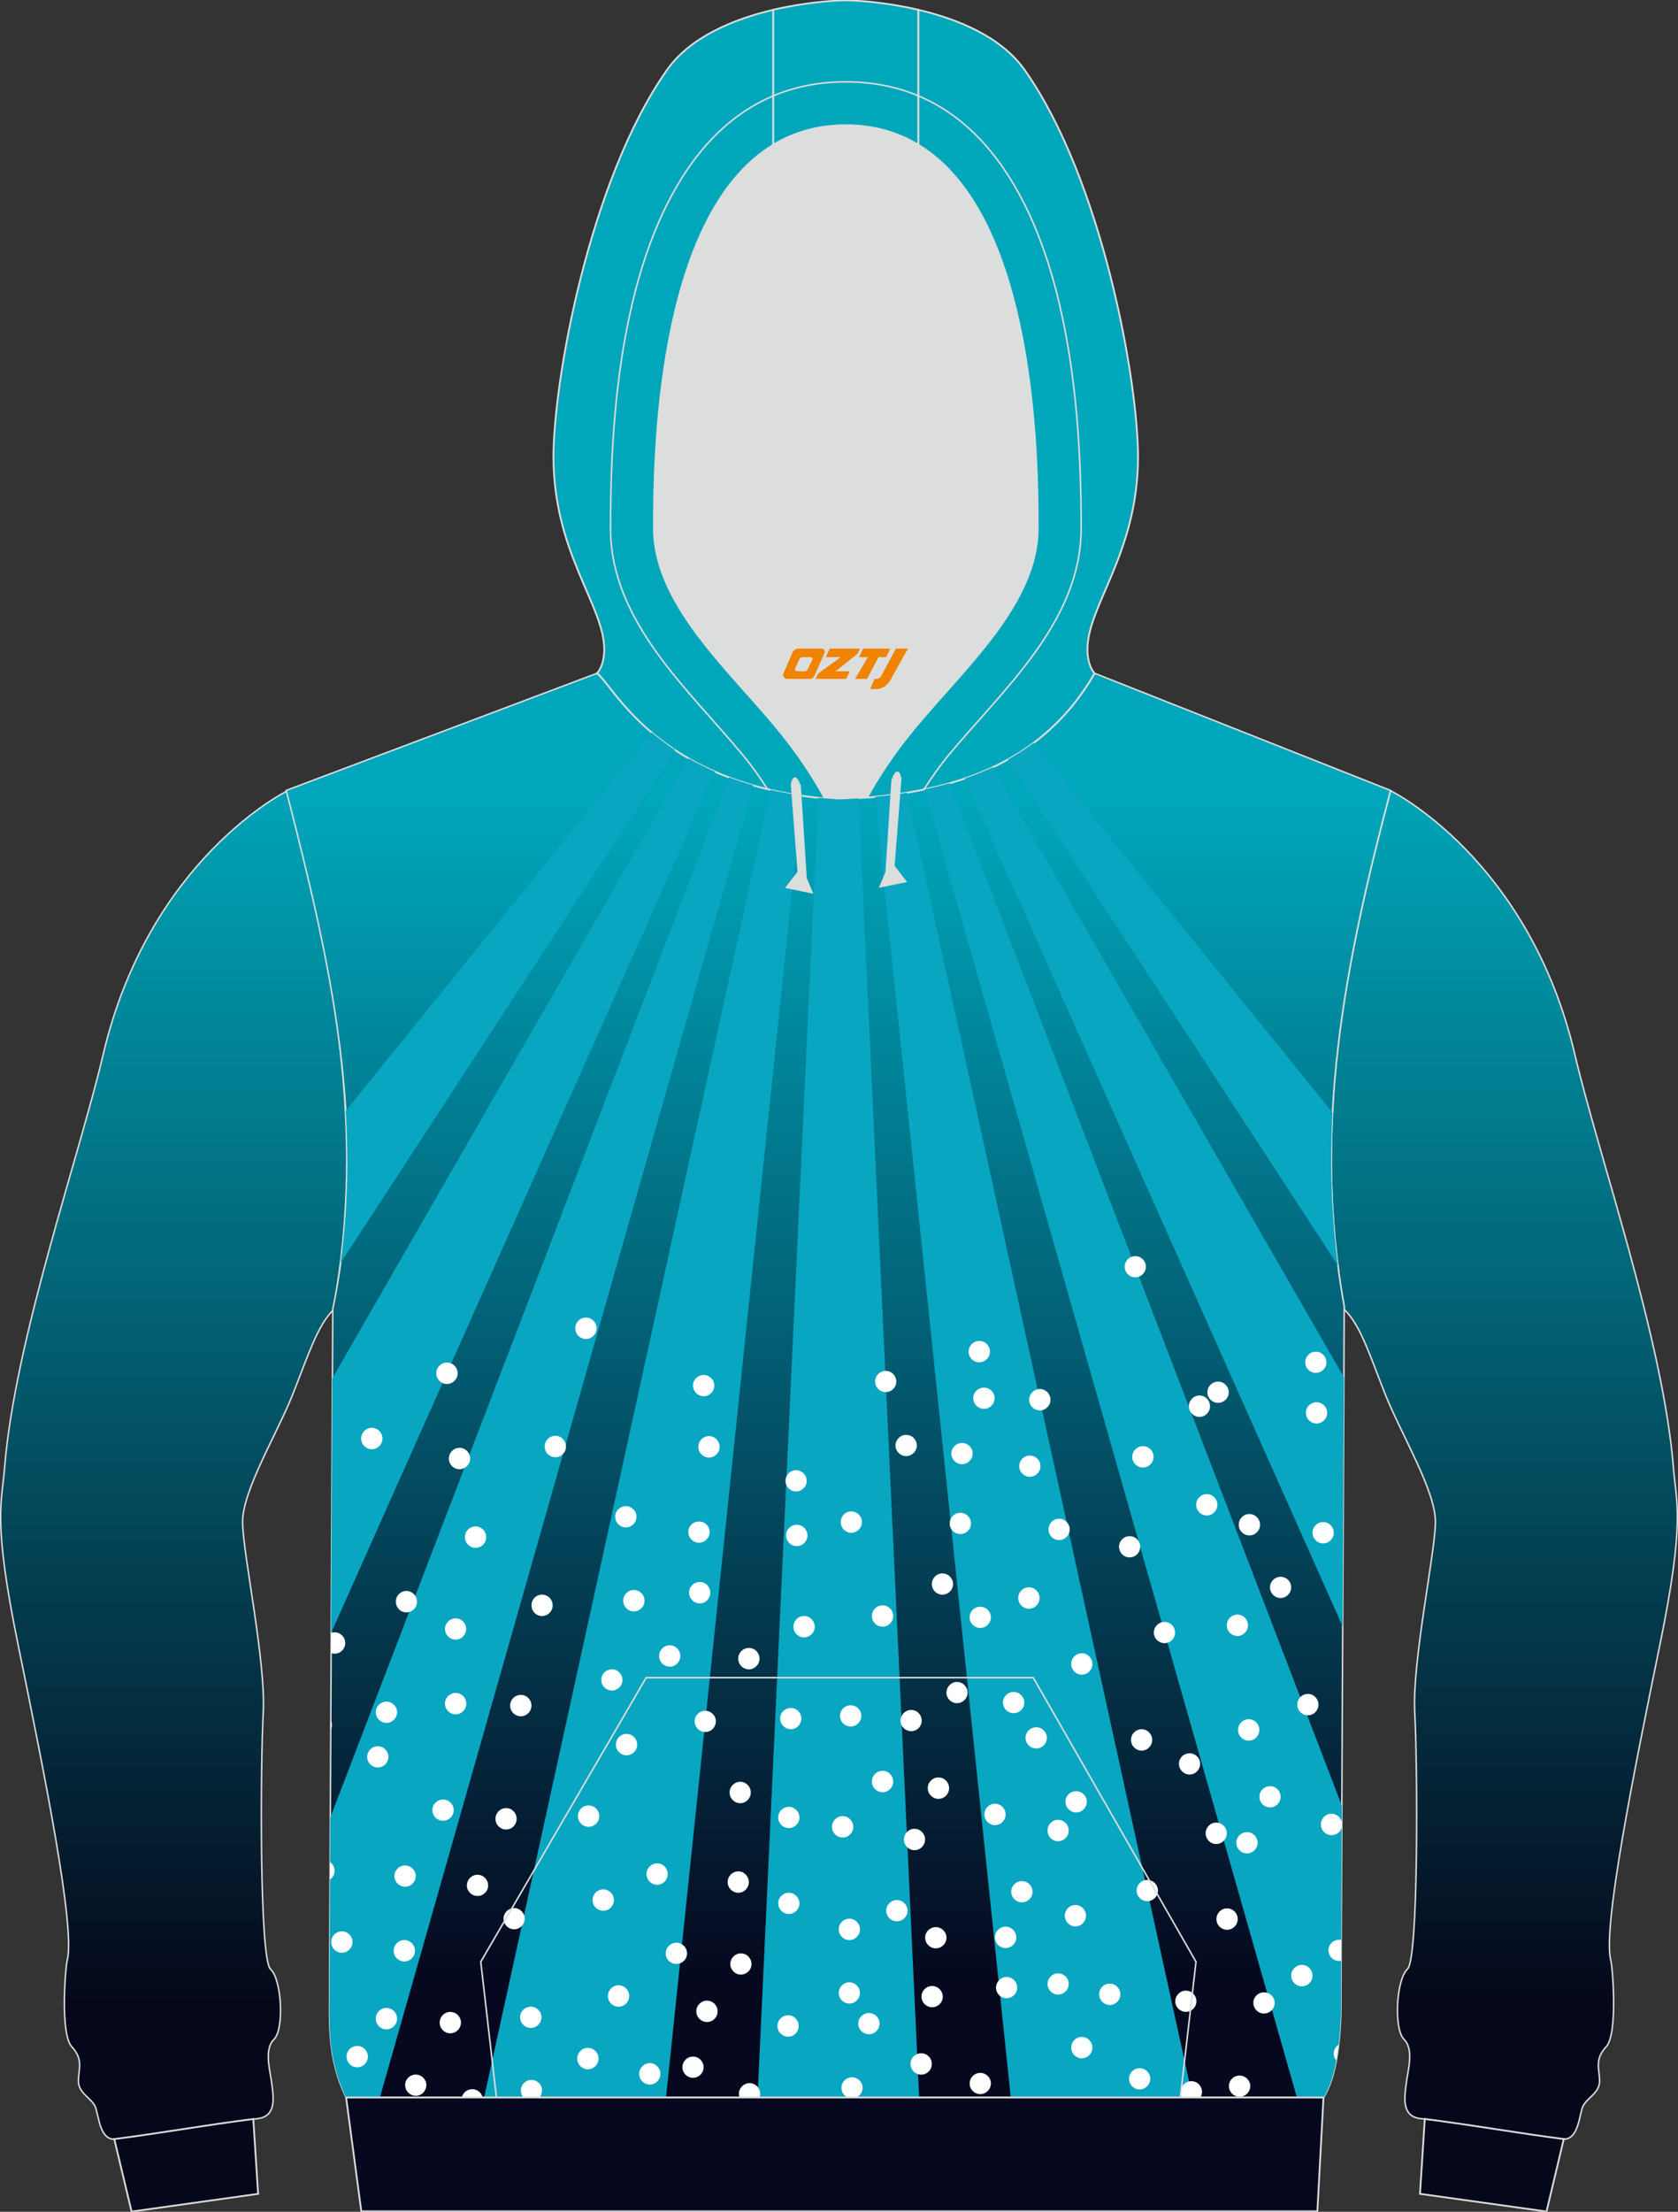
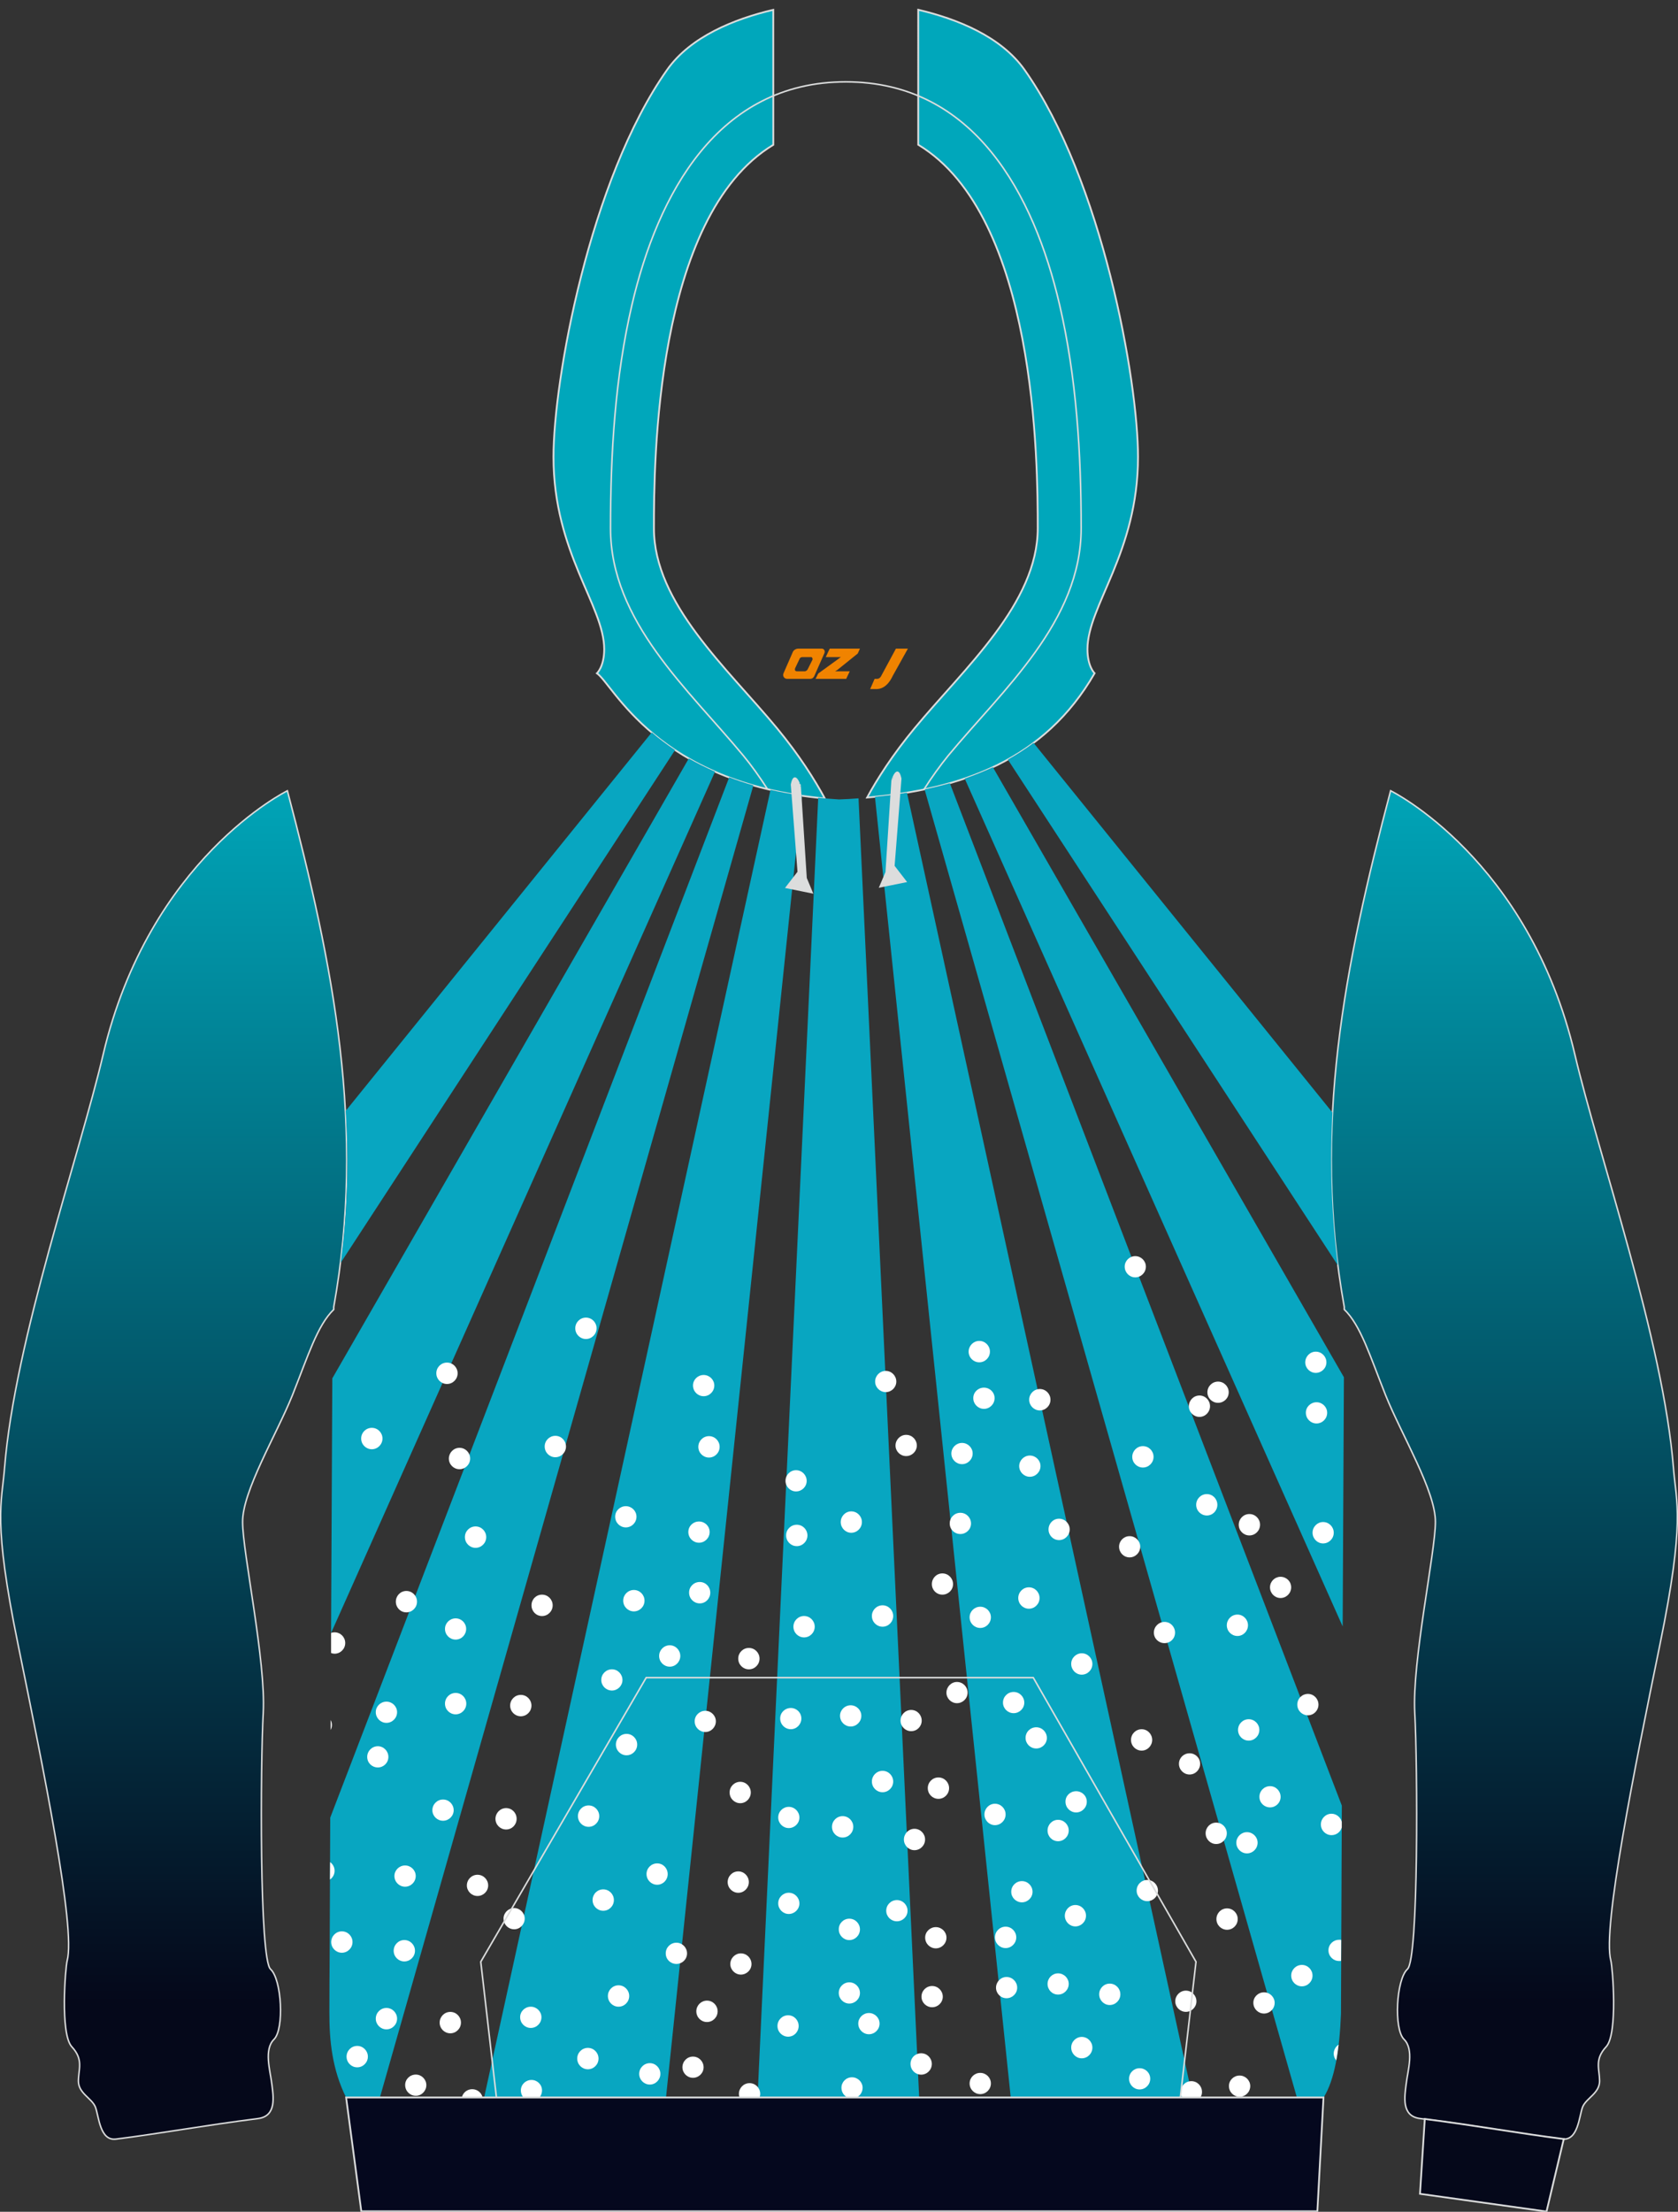
<svg xmlns="http://www.w3.org/2000/svg" version="1.1" id="图层_1" x="0px" y="0px" width="378px" height="498px" viewBox="0 0 378 498" enable-background="new 0 0 378 498" xml:space="preserve">
  <rect x="0" y="0" width="378" height="498" fill="#333333" stroke="none" />
  <g>
    <g>
      <linearGradient id="SVGID_1_" gradientUnits="userSpaceOnUse" x1="-1761.084" y1="-642.287" x2="-1761.084" y2="-364.386" gradientTransform="matrix(1 0 0 -1 2099.962 -191.517)">
        <stop offset="0" style="stop-color:#05081A" />
        <stop offset="1" style="stop-color:#00A7BA" />
      </linearGradient>
      <path fill="url(#SVGID_1_)" stroke="#DCDDDD" stroke-width="0.335" stroke-miterlimit="22.926" d="M373.92,370.33    c5.76-28.02,3.67-32.01,3.06-39.74c-2.28-28.78-16.83-70.23-22.21-93.14c-10.37-44.14-41.51-59.41-41.51-59.41    c-10.44,39.55-17.69,76.1-10.44,116.23v0.57c3.7,3.58,5.76,10.38,9.33,19.35c3.6,8.93,11.26,21.57,11.2,28.53    c-0.03,6.94-5.28,31.35-4.65,42.91c0.64,11.6,0.89,55.42-1.64,57.73c-2.53,2.28-3.13,13.46-0.79,15.8    c2.34,2.31,0.86,7.03,0.51,9.97c-0.38,2.97-1.14,7.34,3.13,7.88c11.77,1.49,22.4,3.42,31.98,4.62c3.64,0.44,3.83-5.16,4.62-7.22    c0.83-2.03,3.83-3.07,3.83-5.86c-0.03-2.78-1.2-4.81,1.49-7.72c2.65-2.88,1.45-17.8,1.04-19.38    C360.92,434.17,368.2,398.32,373.92,370.33L373.92,370.33z" />
      <path fill="#05081A" stroke="#DCDDDD" stroke-width="0.4" stroke-miterlimit="22.926" d="M352.27,481.6L352.27,481.6    L352.27,481.6L352.27,481.6h-0.03l0,0h-0.03l0,0l0,0l0,0l0,0l0,0l0,0l0,0h-0.03l0,0l0,0h-0.09l0,0l0,0l0,0l0,0l0,0l0,0l0,0l0,0    c-9.33-1.17-19.68-3.03-31.13-4.49l-1.08,16.85l28.5,3.99L352.27,481.6z" />
    </g>
    <g>
      <linearGradient id="SVGID_2_" gradientUnits="userSpaceOnUse" x1="-2357.472" y1="-642.297" x2="-2357.472" y2="-364.397" gradientTransform="matrix(-1 0 0 -1 -2318.352 -191.517)">
        <stop offset="0" style="stop-color:#05081A" />
        <stop offset="1" style="stop-color:#00A7BA" />
      </linearGradient>
      <path fill="url(#SVGID_2_)" stroke="#DCDDDD" stroke-width="0.335" stroke-miterlimit="22.926" d="M4.08,370.34    c5.72,27.99,13.01,63.84,11.05,71.12c-0.41,1.58-1.61,16.5,1.04,19.38c2.69,2.91,1.52,4.94,1.49,7.72c0,2.79,3,3.83,3.83,5.86    c0.79,2.06,0.98,7.66,4.62,7.22c9.58-1.2,20.22-3.13,31.98-4.62c4.27-0.54,3.51-4.91,3.13-7.88c-0.35-2.94-1.83-7.66,0.51-9.97    c2.34-2.34,1.74-13.52-0.79-15.8c-2.53-2.31-2.28-46.13-1.64-57.73c0.63-11.56-4.62-35.97-4.65-42.91    c-0.06-6.96,7.59-19.6,11.2-28.53c3.57-8.96,5.63-15.77,9.33-19.35v-0.57c7.24-40.15,0-76.7-10.44-116.23    c0,0-31.13,15.27-41.51,59.41C17.85,260.38,3.3,301.83,1.02,330.6C0.41,338.33-1.68,342.31,4.08,370.34L4.08,370.34z" />
-       <path fill="#05081A" stroke="#DCDDDD" stroke-width="0.4" stroke-miterlimit="22.926" d="M29.64,497.96l28.5-3.99l-1.08-16.85    c-11.46,1.46-21.8,3.32-31.13,4.49l0,0l0,0l0,0l0,0l0,0l0,0l0,0l0,0h-0.09l0,0l0,0h-0.03l0,0l0,0l0,0l0,0l0,0l0,0l0,0h-0.04l0,0    h-0.03l0,0l0,0l0,0L29.64,497.96z" />
    </g>
    <linearGradient id="SVGID_3_" gradientUnits="userSpaceOnUse" x1="188.855" y1="-637.562" x2="188.855" y2="-371.012" gradientTransform="matrix(1 0 0 -1 0 -191.517)">
      <stop offset="0" style="stop-color:#05081E" />
      <stop offset="1" style="stop-color:#00A7BC" />
    </linearGradient>
-     <path fill="url(#SVGID_3_)" stroke="#DCDDDD" stroke-width="0.335" stroke-miterlimit="22.926" d="M64.47,177.97l70.01-26.37   c3.79,2.63,13.92,25.96,54.55,28.4c23.98-1.08,45.21-6.96,57.58-28.4l66.64,26.37c-10.44,39.55-17.69,76.09-10.44,116.23   l-0.76,159.2c-0.28,8.2-1.39,14.89-3.89,18.87H77.99c-3.13-6.33-3.79-12.83-3.76-19.25c0-4.08,0.03-8.2,0.03-12.32l0.7-145.93   C83.33,254.4,74.26,216.02,64.47,177.97L64.47,177.97z" />
-     <path fill="#DCDDDD" d="M201.26,178.95L201.26,178.95l-0.44,0.06L201.26,178.95z M195.32,179.58c2.28-4.18,5.72-9.62,10.73-15.65   c11.14-13.46,27.71-28.05,27.71-44.99c0-14.44-0.19-70.23-26.92-86.35c-4.59-2.79-9.99-4.4-16.33-4.4c-6.32,0-11.71,1.61-16.33,4.4   c-26.7,16.12-26.89,71.91-26.89,86.35c0,16.94,16.58,31.53,27.71,44.99c5.06,6.11,8.51,11.63,10.79,15.83   c1.04,0.09,2.12,0.16,3.19,0.22C191.15,179.9,193.24,179.77,195.32,179.58L195.32,179.58z M185.78,179.77   c-0.35-0.03-0.66-0.06-1.01-0.13C185.12,179.71,185.43,179.74,185.78,179.77L185.78,179.77z M184.2,179.62   c-1.49-0.16-2.91-0.35-4.3-0.57l0,0C181.29,179.27,182.71,179.46,184.2,179.62L184.2,179.62z" />
    <path fill="#00A7BB" stroke="#DCDDDD" stroke-width="0.4" stroke-miterlimit="22.926" d="M206.85,2.2   c8.76,2.06,18.64,6.01,23.95,13.52c17.47,24.73,25.56,69.94,25.56,87.14c0,21.6-11.39,33.51-11.39,43.32   c0,3.86,1.55,5.35,1.61,5.41c-11.27,19.54-29.89,26.15-51.25,27.99c2.28-4.18,5.72-9.62,10.73-15.65   c11.14-13.46,27.71-28.05,27.71-44.99c0-14.44-0.19-70.23-26.92-86.35L206.85,2.2L206.85,2.2z M174.2,32.61   c-26.7,16.12-26.89,71.91-26.89,86.35c0,16.94,16.58,31.53,27.71,44.99c5.06,6.11,8.51,11.63,10.79,15.83   c-37.94-3.45-47.61-25.61-51.34-28.18c0,0,1.64-1.49,1.64-5.41c0-9.81-11.43-21.72-11.43-43.32c0-17.2,8.13-62.41,25.59-87.14   c5.28-7.5,15.19-11.47,23.92-13.52L174.2,32.61L174.2,32.61z" />
-     <path fill="#00A7BB" stroke="#DCDDDD" stroke-width="0.4" stroke-miterlimit="22.926" d="M206.85,2.2v30.4   c-4.59-2.79-9.99-4.4-16.33-4.4c-6.32,0-11.71,1.61-16.33,4.4V2.2c7.46-1.74,14.08-2.12,16.33-2.12   C192.79,0.08,199.4,0.46,206.85,2.2L206.85,2.2z" />
    <path fill="#08A6C1" d="M161.07,173.75L74.58,367.7l0.28-57.35l80.3-139.57C156.95,171.82,158.96,172.8,161.07,173.75   L161.07,173.75z M169.71,176.83L85.58,472.27h-7.62c-3.13-6.33-3.79-12.83-3.76-19.25c0-4.08,0.03-8.2,0.06-12.32l0.13-31.44   l89.88-234.25C165.98,175.69,167.78,176.29,169.71,176.83L169.71,176.83z M173.57,177.84l-64.51,294.43h40.97l30.62-293.13   C178.15,178.79,175.78,178.35,173.57,177.84L173.57,177.84z" />
    <path fill="#08A6C1" d="M184.32,179.62l-13.67,292.66h36.41L193.4,179.75c-1.45,0.13-2.91,0.19-4.4,0.25   C187.39,179.9,185.85,179.77,184.32,179.62L184.32,179.62z M227.04,171.03l74.34,113.88c-1.49-11.69-1.8-23.11-1.23-34.42   l-67.32-83.22C230.99,168.66,229.06,169.89,227.04,171.03L227.04,171.03z M217.32,175.31l85.14,190.9l0.28-56.11l-79.07-137.35   C221.65,173.69,219.49,174.55,217.32,175.31L217.32,175.31z M208.28,177.75l83.87,294.53h6.01c2.5-3.99,3.6-10.68,3.92-18.87   l0.19-46.86l-88.3-230.2C212.1,176.89,210.21,177.34,208.28,177.75L208.28,177.75z M197.1,179.43l30.59,292.85h40.97l-64.35-293.8   C201.95,178.89,199.54,179.17,197.1,179.43L197.1,179.43z M152.07,168.88L76.74,284.35c1.58-11.56,1.83-22.96,1.14-34.23   l68.94-85.21C148.35,166.25,150.12,167.58,152.07,168.88L152.07,168.88z" />
    <path fill="#FFFFFF" d="M191.32,446.34c1.33,0,2.4,1.08,2.4,2.41c0,1.3-1.08,2.37-2.4,2.37c-1.3,0-2.37-1.08-2.37-2.37   C188.93,447.42,190.01,446.34,191.32,446.34L191.32,446.34z M302.26,410.19v1.27c-0.28,1.01-1.2,1.74-2.31,1.74   c-1.33,0-2.4-1.08-2.4-2.41s1.08-2.41,2.4-2.41C301.05,408.38,301.96,409.15,302.26,410.19L302.26,410.19z M302.13,436.79   l-0.03,4.72c-0.13,0.03-0.28,0.03-0.44,0.03c-1.33,0-2.4-1.08-2.4-2.41s1.08-2.37,2.4-2.37   C301.82,436.75,301.96,436.75,302.13,436.79L302.13,436.79z M301.55,460.38c-0.16,1.23-0.32,2.44-0.54,3.54   c-0.35-0.41-0.57-0.95-0.57-1.55C300.46,461.55,300.89,460.79,301.55,460.38L301.55,460.38z M270.4,472.27h-4.05   c-0.25-0.35-0.38-0.79-0.38-1.27c0-1.33,1.08-2.41,2.4-2.41c1.33,0,2.4,1.08,2.4,2.41C270.79,471.47,270.63,471.92,270.4,472.27   L270.4,472.27z M192.93,472.27h-1.99c-0.82-0.38-1.39-1.2-1.39-2.18c0-1.3,1.04-2.37,2.37-2.37s2.4,1.08,2.4,2.37   C194.32,471.06,193.74,471.89,192.93,472.27L192.93,472.27z M171.1,472.27h-4.49c-0.09-0.25-0.16-0.54-0.16-0.82   c0-1.33,1.08-2.41,2.4-2.41c1.33,0,2.4,1.08,2.4,2.41C171.26,471.73,171.18,472.01,171.1,472.27L171.1,472.27z M121.53,472.27h-3.6   c-0.38-0.41-0.6-0.98-0.6-1.58c0-1.33,1.08-2.37,2.4-2.37c1.3,0,2.37,1.04,2.37,2.37C122.1,471.28,121.87,471.85,121.53,472.27   L121.53,472.27z M108.71,472.27h-4.68c0.25-1.08,1.2-1.87,2.34-1.87C107.51,470.4,108.49,471.19,108.71,472.27L108.71,472.27z    M74.33,423.2l0.03-3.92c0.6,0.41,1.01,1.14,1.01,1.93C75.38,422.03,74.97,422.76,74.33,423.2L74.33,423.2z M74.49,389.51v-2.22   c0.19,0.32,0.28,0.7,0.28,1.08C74.78,388.79,74.68,389.17,74.49,389.51L74.49,389.51z M74.58,372.19v-4.53   c0.25-0.09,0.51-0.13,0.79-0.13c1.33,0,2.4,1.08,2.4,2.41c0,1.33-1.08,2.41-2.4,2.41C75.08,372.35,74.83,372.29,74.58,372.19   L74.58,372.19z M255.73,282.83c1.33,0,2.4,1.08,2.4,2.37c0,1.33-1.08,2.41-2.4,2.41c-1.3,0-2.37-1.08-2.37-2.41   C253.35,283.91,254.43,282.83,255.73,282.83L255.73,282.83z M199.54,308.67c1.3,0,2.37,1.08,2.37,2.41c0,1.3-1.08,2.37-2.37,2.37   c-1.33,0-2.4-1.08-2.4-2.37C197.13,309.75,198.21,308.67,199.54,308.67L199.54,308.67z M204.13,323.07c1.33,0,2.4,1.08,2.4,2.41   c0,1.3-1.08,2.37-2.4,2.37c-1.33,0-2.4-1.08-2.4-2.37C201.73,324.16,202.81,323.07,204.13,323.07L204.13,323.07z M216.71,324.89   c1.33,0,2.4,1.08,2.4,2.37c0,1.33-1.08,2.41-2.4,2.41c-1.33,0-2.4-1.08-2.4-2.41C214.32,325.96,215.39,324.89,216.71,324.89   L216.71,324.89z M220.6,301.92c1.33,0,2.4,1.08,2.4,2.41s-1.08,2.41-2.4,2.41c-1.33,0-2.4-1.08-2.4-2.41   C218.21,303.01,219.28,301.92,220.6,301.92L220.6,301.92z M221.65,312.44c1.33,0,2.4,1.04,2.4,2.37s-1.08,2.41-2.4,2.41   c-1.32,0-2.4-1.08-2.4-2.41C219.24,313.48,220.32,312.44,221.65,312.44L221.65,312.44z M234.24,312.75c1.33,0,2.4,1.08,2.4,2.41   c0,1.33-1.08,2.41-2.4,2.41s-2.4-1.08-2.4-2.41S232.92,312.75,234.24,312.75L234.24,312.75z M231.99,327.73   c1.33,0,2.4,1.08,2.4,2.37c0,1.33-1.08,2.41-2.4,2.41c-1.32,0-2.4-1.08-2.4-2.41C229.6,328.81,230.68,327.73,231.99,327.73   L231.99,327.73z M238.57,341.95c1.33,0,2.4,1.08,2.4,2.41c0,1.33-1.08,2.41-2.4,2.41c-1.33,0-2.37-1.08-2.37-2.41   C236.21,343.02,237.24,341.95,238.57,341.95L238.57,341.95z M296.4,304.34c1.33,0,2.4,1.08,2.4,2.41c0,1.3-1.08,2.37-2.4,2.37   c-1.3,0-2.37-1.08-2.37-2.37C294.04,305.41,295.11,304.34,296.4,304.34L296.4,304.34z M296.57,315.73c1.33,0,2.4,1.08,2.4,2.37   c0,1.33-1.08,2.41-2.4,2.41c-1.33,0-2.4-1.08-2.4-2.41C294.15,316.81,295.24,315.73,296.57,315.73L296.57,315.73z M274.39,311.08   c1.33,0,2.4,1.08,2.4,2.41c0,1.33-1.08,2.37-2.4,2.37s-2.4-1.04-2.4-2.37C271.99,312.15,273.07,311.08,274.39,311.08L274.39,311.08   z M270.21,314.21c1.3,0,2.37,1.08,2.37,2.41s-1.08,2.41-2.37,2.41c-1.33,0-2.4-1.08-2.4-2.41   C267.82,315.29,268.89,314.21,270.21,314.21L270.21,314.21z M257.46,325.61c1.33,0,2.4,1.08,2.4,2.41s-1.08,2.41-2.4,2.41   c-1.33,0-2.4-1.08-2.4-2.41C255.07,326.69,256.14,325.61,257.46,325.61L257.46,325.61z M254.46,345.88c1.33,0,2.4,1.08,2.4,2.37   c0,1.33-1.08,2.41-2.4,2.41c-1.33,0-2.37-1.08-2.37-2.41C252.09,346.96,253.14,345.88,254.46,345.88L254.46,345.88z M271.86,336.41   c1.33,0,2.37,1.08,2.37,2.41c0,1.33-1.04,2.41-2.37,2.41s-2.4-1.08-2.4-2.41C269.46,337.48,270.54,336.41,271.86,336.41   L271.86,336.41z M281.45,340.9c1.33,0,2.4,1.08,2.4,2.41c0,1.33-1.08,2.41-2.4,2.41c-1.33,0-2.4-1.08-2.4-2.41   S280.11,340.9,281.45,340.9L281.45,340.9z M298.05,342.7c1.33,0,2.4,1.08,2.4,2.41s-1.08,2.41-2.4,2.41c-1.3,0-2.37-1.08-2.37-2.41   C295.67,343.78,296.76,342.7,298.05,342.7L298.05,342.7z M288.46,355.03c1.33,0,2.4,1.04,2.4,2.37s-1.08,2.41-2.4,2.41   c-1.3,0-2.37-1.08-2.37-2.41C286.1,356.07,287.17,355.03,288.46,355.03L288.46,355.03z M278.76,363.54c1.3,0,2.37,1.08,2.37,2.41   c0,1.33-1.08,2.41-2.37,2.41c-1.33,0-2.4-1.08-2.4-2.41S277.42,363.54,278.76,363.54L278.76,363.54z M262.33,365.19   c1.33,0,2.37,1.08,2.37,2.41s-1.04,2.37-2.37,2.37s-2.4-1.04-2.4-2.37C259.93,366.26,261.01,365.19,262.33,365.19L262.33,365.19z    M243.68,372.25c1.33,0,2.4,1.08,2.4,2.41c0,1.33-1.08,2.41-2.4,2.41c-1.3,0-2.37-1.08-2.37-2.41   C241.29,373.33,242.39,372.25,243.68,372.25L243.68,372.25z M257.18,389.35c1.3,0,2.37,1.08,2.37,2.41c0,1.33-1.08,2.41-2.37,2.41   c-1.33,0-2.4-1.08-2.4-2.41C254.78,390.43,255.85,389.35,257.18,389.35L257.18,389.35z M267.98,394.77c1.3,0,2.37,1.04,2.37,2.37   s-1.08,2.41-2.37,2.41c-1.33,0-2.4-1.08-2.4-2.41C265.58,395.81,266.64,394.77,267.98,394.77L267.98,394.77z M281.29,387.1   c1.33,0,2.4,1.08,2.4,2.41c0,1.33-1.08,2.41-2.4,2.41c-1.33,0-2.4-1.08-2.4-2.41S279.96,387.1,281.29,387.1L281.29,387.1z    M294.64,381.4c1.3,0,2.37,1.08,2.37,2.41c0,1.33-1.08,2.41-2.37,2.41c-1.33,0-2.4-1.08-2.4-2.41   C292.23,382.48,293.3,381.4,294.64,381.4L294.64,381.4z M293.27,442.42c1.33,0,2.4,1.08,2.4,2.41c0,1.33-1.08,2.41-2.4,2.41   c-1.33,0-2.4-1.08-2.4-2.41C290.86,443.5,291.95,442.42,293.27,442.42L293.27,442.42z M286.11,402.17c1.3,0,2.37,1.08,2.37,2.41   c0,1.33-1.08,2.37-2.37,2.37c-1.33,0-2.4-1.04-2.4-2.37C283.7,403.25,284.77,402.17,286.11,402.17L286.11,402.17z M280.9,412.53   c1.33,0,2.4,1.08,2.4,2.37c0,1.33-1.08,2.41-2.4,2.41s-2.4-1.08-2.4-2.41C278.51,413.61,279.58,412.53,280.9,412.53L280.9,412.53z    M273.96,410.38c1.33,0,2.4,1.08,2.4,2.41c0,1.33-1.08,2.41-2.4,2.41c-1.3,0-2.37-1.08-2.37-2.41   C271.58,411.46,272.65,410.38,273.96,410.38L273.96,410.38z M258.45,423.29c1.33,0,2.4,1.08,2.4,2.41c0,1.3-1.08,2.37-2.4,2.37   c-1.33,0-2.4-1.08-2.4-2.37C256.04,424.37,257.11,423.29,258.45,423.29L258.45,423.29z M276.42,429.69c1.33,0,2.4,1.08,2.4,2.41   c0,1.33-1.08,2.41-2.4,2.41c-1.33,0-2.4-1.08-2.4-2.41S275.08,429.69,276.42,429.69L276.42,429.69z M267.15,448.21   c1.3,0,2.37,1.08,2.37,2.41c0,1.3-1.08,2.37-2.37,2.37c-1.33,0-2.4-1.08-2.4-2.37C264.74,449.29,265.83,448.21,267.15,448.21   L267.15,448.21z M284.74,448.59c1.33,0,2.4,1.08,2.4,2.37c0,1.33-1.08,2.41-2.4,2.41s-2.4-1.08-2.4-2.41   C282.33,449.67,283.4,448.59,284.74,448.59L284.74,448.59z M279.24,467.33c1.33,0,2.4,1.08,2.4,2.37c0,1.33-1.08,2.41-2.4,2.41   c-1.33,0-2.4-1.08-2.4-2.41C276.83,468.4,277.9,467.33,279.24,467.33L279.24,467.33z M220.82,466.73c1.33,0,2.4,1.08,2.4,2.37   c0,1.33-1.08,2.41-2.4,2.41c-1.33,0-2.4-1.08-2.4-2.41C218.43,467.8,219.49,466.73,220.82,466.73L220.82,466.73z M256.71,465.68   c1.33,0,2.4,1.04,2.4,2.37s-1.08,2.41-2.4,2.41c-1.3,0-2.37-1.08-2.37-2.41C254.34,466.73,255.4,465.68,256.71,465.68   L256.71,465.68z M243.68,458.63c1.33,0,2.4,1.08,2.4,2.41c0,1.33-1.08,2.41-2.4,2.41c-1.3,0-2.37-1.08-2.37-2.41   C241.29,459.71,242.39,458.63,243.68,458.63L243.68,458.63z M242.24,428.93c1.33,0,2.4,1.08,2.4,2.41c0,1.33-1.08,2.41-2.4,2.41   c-1.3,0-2.37-1.08-2.37-2.41C239.88,430,240.95,428.93,242.24,428.93L242.24,428.93z M249.98,446.63c1.33,0,2.4,1.08,2.4,2.41   s-1.08,2.41-2.4,2.41c-1.3,0-2.37-1.08-2.37-2.41C247.6,447.71,248.68,446.63,249.98,446.63L249.98,446.63z M238.35,444.32   c1.33,0,2.4,1.08,2.4,2.37c0,1.33-1.08,2.41-2.4,2.41c-1.33,0-2.37-1.08-2.37-2.41C235.99,445.4,237.03,444.32,238.35,444.32   L238.35,444.32z M226.74,445.14c1.33,0,2.4,1.08,2.4,2.41c0,1.3-1.08,2.37-2.4,2.37c-1.33,0-2.37-1.08-2.37-2.37   C224.38,446.22,225.43,445.14,226.74,445.14L226.74,445.14z M226.53,433.81c1.33,0,2.4,1.08,2.4,2.41c0,1.33-1.08,2.41-2.4,2.41   c-1.33,0-2.4-1.08-2.4-2.41S225.2,433.81,226.53,433.81L226.53,433.81z M230.2,423.55c1.33,0,2.4,1.08,2.4,2.41   c0,1.3-1.08,2.37-2.4,2.37c-1.33,0-2.4-1.08-2.4-2.37C227.79,424.62,228.87,423.55,230.2,423.55L230.2,423.55z M224.13,406.13   c1.33,0,2.4,1.08,2.4,2.41c0,1.33-1.08,2.41-2.4,2.41c-1.3,0-2.37-1.08-2.37-2.41S222.82,406.13,224.13,406.13L224.13,406.13z    M242.42,403.31c1.33,0,2.4,1.04,2.4,2.37s-1.08,2.41-2.4,2.41c-1.33,0-2.4-1.08-2.4-2.41   C239.99,404.36,241.07,403.31,242.42,403.31L242.42,403.31z M238.35,409.75c1.33,0,2.4,1.08,2.4,2.41c0,1.33-1.08,2.41-2.4,2.41   c-1.33,0-2.37-1.08-2.37-2.41S237.03,409.75,238.35,409.75L238.35,409.75z M233.43,388.91c1.33,0,2.4,1.08,2.4,2.41   c0,1.3-1.08,2.37-2.4,2.37c-1.33,0-2.4-1.08-2.4-2.37C231.01,389.99,232.1,388.91,233.43,388.91L233.43,388.91z M228.34,380.96   c1.33,0,2.4,1.08,2.4,2.41c0,1.3-1.08,2.37-2.4,2.37c-1.33,0-2.4-1.08-2.4-2.37C225.93,382.03,227.01,380.96,228.34,380.96   L228.34,380.96z M231.78,357.4c1.33,0,2.4,1.08,2.4,2.41s-1.08,2.41-2.4,2.41c-1.33,0-2.4-1.08-2.4-2.41   C229.38,358.48,230.45,357.4,231.78,357.4L231.78,357.4z M216.34,340.62c1.33,0,2.4,1.08,2.4,2.41c0,1.33-1.08,2.37-2.4,2.37   c-1.33,0-2.4-1.04-2.4-2.37C213.93,341.69,215.01,340.62,216.34,340.62L216.34,340.62z M212.29,354.27c1.33,0,2.4,1.08,2.4,2.41   c0,1.33-1.08,2.37-2.4,2.37c-1.33,0-2.37-1.04-2.37-2.37C209.92,355.34,210.96,354.27,212.29,354.27L212.29,354.27z M220.82,361.77   c1.33,0,2.4,1.08,2.4,2.37c0,1.33-1.08,2.41-2.4,2.41c-1.33,0-2.4-1.08-2.4-2.41C218.43,362.84,219.49,361.77,220.82,361.77   L220.82,361.77z M215.57,378.71c1.33,0,2.4,1.08,2.4,2.41c0,1.3-1.08,2.37-2.4,2.37c-1.3,0-2.37-1.08-2.37-2.37   C213.21,379.79,214.28,378.71,215.57,378.71L215.57,378.71z M205.26,385.01c1.33,0,2.37,1.08,2.37,2.41c0,1.3-1.04,2.37-2.37,2.37   s-2.4-1.08-2.4-2.37C202.87,386.09,203.93,385.01,205.26,385.01L205.26,385.01z M179.32,331.03c1.33,0,2.4,1.08,2.4,2.41   c0,1.3-1.08,2.37-2.4,2.37c-1.3,0-2.37-1.08-2.37-2.37C176.95,332.1,178.01,331.03,179.32,331.03L179.32,331.03z M179.49,343.31   c1.33,0,2.4,1.08,2.4,2.41c0,1.33-1.08,2.41-2.4,2.41c-1.33,0-2.4-1.08-2.4-2.41C177.07,344.38,178.15,343.31,179.49,343.31   L179.49,343.31z M191.76,340.3c1.33,0,2.4,1.08,2.4,2.41s-1.08,2.41-2.4,2.41c-1.3,0-2.37-1.08-2.37-2.41   C189.39,341.38,190.46,340.3,191.76,340.3L191.76,340.3z M191.63,383.96c1.33,0,2.4,1.08,2.4,2.37c0,1.33-1.08,2.41-2.4,2.41   c-1.33,0-2.4-1.08-2.4-2.41C189.23,385.04,190.29,383.96,191.63,383.96L191.63,383.96z M198.81,361.45c1.33,0,2.4,1.08,2.4,2.41   c0,1.33-1.08,2.41-2.4,2.41c-1.33,0-2.4-1.08-2.4-2.41C196.4,362.53,197.48,361.45,198.81,361.45L198.81,361.45z M181.13,363.86   c1.33,0,2.4,1.08,2.4,2.41c0,1.33-1.08,2.41-2.4,2.41c-1.33,0-2.4-1.08-2.4-2.41C178.73,364.93,179.81,363.86,181.13,363.86   L181.13,363.86z M178.15,384.57c1.3,0,2.37,1.04,2.37,2.37s-1.08,2.41-2.37,2.41c-1.33,0-2.4-1.08-2.4-2.41   C175.74,385.61,176.82,384.57,178.15,384.57L178.15,384.57z M168.7,371.05c1.33,0,2.4,1.08,2.4,2.41s-1.08,2.41-2.4,2.41   c-1.33,0-2.4-1.08-2.4-2.41C166.29,372.13,167.37,371.05,168.7,371.05L168.7,371.05z M166.76,401.19c1.3,0,2.37,1.08,2.37,2.41   c0,1.33-1.08,2.41-2.37,2.41c-1.33,0-2.4-1.08-2.4-2.41C164.35,402.27,165.43,401.19,166.76,401.19L166.76,401.19z M158.89,385.2   c1.3,0,2.37,1.08,2.37,2.37c0,1.33-1.08,2.41-2.37,2.41c-1.33,0-2.4-1.08-2.4-2.41C156.48,386.27,157.56,385.2,158.89,385.2   L158.89,385.2z M141.14,390.4c1.33,0,2.4,1.08,2.4,2.41c0,1.33-1.08,2.41-2.4,2.41c-1.33,0-2.4-1.08-2.4-2.41   S139.81,390.4,141.14,390.4L141.14,390.4z M122.1,359.05c1.33,0,2.4,1.08,2.4,2.41c0,1.33-1.08,2.41-2.4,2.41   c-1.33,0-2.37-1.08-2.37-2.41C119.72,360.12,120.76,359.05,122.1,359.05L122.1,359.05z M137.85,375.86c1.3,0,2.37,1.08,2.37,2.41   c0,1.3-1.08,2.37-2.37,2.37c-1.33,0-2.4-1.08-2.4-2.37C135.43,376.94,136.53,375.86,137.85,375.86L137.85,375.86z M150.88,370.45   c1.3,0,2.37,1.08,2.37,2.41c0,1.33-1.08,2.41-2.37,2.41c-1.33,0-2.4-1.08-2.4-2.41S149.54,370.45,150.88,370.45L150.88,370.45z    M142.79,358c1.33,0,2.4,1.08,2.4,2.41s-1.08,2.41-2.4,2.41c-1.33,0-2.4-1.08-2.4-2.41C140.38,359.08,141.46,358,142.79,358   L142.79,358z M140.98,339.13c1.33,0,2.4,1.08,2.4,2.37c0,1.33-1.08,2.41-2.4,2.41c-1.33,0-2.4-1.08-2.4-2.41   C138.57,340.2,139.65,339.13,140.98,339.13L140.98,339.13z M157.46,342.58c1.33,0,2.4,1.04,2.4,2.37s-1.08,2.41-2.4,2.41   c-1.33,0-2.4-1.08-2.4-2.41C155.06,343.62,156.13,342.58,157.46,342.58L157.46,342.58z M157.63,356.2c1.33,0,2.37,1.08,2.37,2.41   c0,1.33-1.04,2.41-2.37,2.41s-2.4-1.08-2.4-2.41C155.21,357.27,156.29,356.2,157.63,356.2L157.63,356.2z M158.51,309.59   c1.33,0,2.4,1.08,2.4,2.37c0,1.33-1.08,2.41-2.4,2.41c-1.33,0-2.4-1.08-2.4-2.41C156.1,310.67,157.18,309.59,158.51,309.59   L158.51,309.59z M159.71,323.36c1.33,0,2.4,1.08,2.4,2.41c0,1.33-1.08,2.41-2.4,2.41c-1.33,0-2.4-1.08-2.4-2.41   C157.31,324.44,158.39,323.36,159.71,323.36L159.71,323.36z M131.99,296.67c1.33,0,2.4,1.08,2.4,2.41c0,1.33-1.08,2.41-2.4,2.41   c-1.33,0-2.4-1.08-2.4-2.41C129.59,297.74,130.67,296.67,131.99,296.67L131.99,296.67z M125.1,323.29c1.33,0,2.4,1.08,2.4,2.41   c0,1.33-1.08,2.41-2.4,2.41c-1.33,0-2.4-1.08-2.4-2.41C122.69,324.38,123.76,323.29,125.1,323.29L125.1,323.29z M100.69,306.8   c1.33,0,2.4,1.08,2.4,2.41s-1.08,2.41-2.4,2.41s-2.4-1.08-2.4-2.41C98.28,307.88,99.36,306.8,100.69,306.8L100.69,306.8z    M83.76,321.49c1.33,0,2.4,1.08,2.4,2.41c0,1.33-1.08,2.41-2.4,2.41c-1.33,0-2.4-1.08-2.4-2.41   C81.35,322.57,82.43,321.49,83.76,321.49L83.76,321.49z M103.51,325.99c1.33,0,2.4,1.08,2.4,2.41c0,1.33-1.08,2.41-2.4,2.41   c-1.33,0-2.4-1.08-2.4-2.41C101.13,327.07,102.19,325.99,103.51,325.99L103.51,325.99z M107.13,343.69c1.33,0,2.4,1.08,2.4,2.41   c0,1.33-1.08,2.41-2.4,2.41c-1.33,0-2.4-1.08-2.4-2.41C104.72,344.76,105.8,343.69,107.13,343.69L107.13,343.69z M91.54,358.22   c1.33,0,2.4,1.08,2.4,2.41c0,1.33-1.08,2.41-2.4,2.41c-1.33,0-2.37-1.08-2.37-2.41S90.21,358.22,91.54,358.22L91.54,358.22z    M102.64,364.39c1.33,0,2.37,1.08,2.37,2.37c0,1.33-1.04,2.41-2.37,2.41s-2.4-1.08-2.4-2.41   C100.24,365.47,101.31,364.39,102.64,364.39L102.64,364.39z M117.32,381.62c1.33,0,2.4,1.08,2.4,2.41c0,1.33-1.08,2.41-2.4,2.41   c-1.33,0-2.4-1.08-2.4-2.41C114.92,382.7,115.99,381.62,117.32,381.62L117.32,381.62z M102.64,381.18c1.33,0,2.4,1.08,2.4,2.41   c0,1.33-1.08,2.41-2.4,2.41c-1.33,0-2.4-1.08-2.4-2.41S101.31,381.18,102.64,381.18L102.64,381.18z M87.05,383.14   c1.33,0,2.4,1.08,2.4,2.37c0,1.33-1.08,2.41-2.4,2.41s-2.4-1.08-2.4-2.41C84.64,384.22,85.72,383.14,87.05,383.14L87.05,383.14z    M85.12,393.18c1.3,0,2.37,1.08,2.37,2.41c0,1.33-1.08,2.37-2.37,2.37c-1.33,0-2.4-1.04-2.4-2.37   C82.71,394.26,83.79,393.18,85.12,393.18L85.12,393.18z M99.8,405.18c1.33,0,2.4,1.08,2.4,2.41c0,1.3-1.08,2.37-2.4,2.37   c-1.33,0-2.4-1.08-2.4-2.37C97.4,406.26,98.47,405.18,99.8,405.18L99.8,405.18z M91.25,420.03c1.33,0,2.4,1.08,2.4,2.37   c0,1.33-1.08,2.41-2.4,2.41c-1.33,0-2.4-1.08-2.4-2.41C88.85,421.11,89.92,420.03,91.25,420.03L91.25,420.03z M77.01,434.86   c1.33,0,2.4,1.08,2.4,2.41s-1.08,2.41-2.4,2.41c-1.33,0-2.4-1.08-2.4-2.41C74.62,435.93,75.69,434.86,77.01,434.86L77.01,434.86z    M91.08,436.82c1.33,0,2.4,1.08,2.4,2.41c0,1.33-1.08,2.41-2.4,2.41c-1.33,0-2.4-1.08-2.4-2.41   C88.69,437.89,89.76,436.82,91.08,436.82L91.08,436.82z M87.05,452.11c1.33,0,2.4,1.08,2.4,2.41s-1.08,2.41-2.4,2.41   s-2.4-1.08-2.4-2.41C84.65,453.19,85.72,452.11,87.05,452.11L87.05,452.11z M80.47,460.66c1.33,0,2.4,1.08,2.4,2.41   c0,1.33-1.08,2.41-2.4,2.41c-1.33,0-2.4-1.08-2.4-2.41S79.14,460.66,80.47,460.66L80.47,460.66z M93.67,467.11   c1.3,0,2.37,1.08,2.37,2.37c0,1.33-1.08,2.41-2.37,2.41c-1.33,0-2.4-1.08-2.4-2.41C91.25,468.18,92.33,467.11,93.67,467.11   L93.67,467.11z M101.44,453c1.33,0,2.4,1.08,2.4,2.41s-1.08,2.41-2.4,2.41c-1.33,0-2.4-1.08-2.4-2.41S100.12,453,101.44,453   L101.44,453z M115.83,429.62c1.3,0,2.37,1.08,2.37,2.37c0,1.33-1.08,2.41-2.37,2.41c-1.33,0-2.4-1.08-2.4-2.41   C113.42,430.71,114.51,429.62,115.83,429.62L115.83,429.62z M107.57,422.12c1.33,0,2.4,1.08,2.4,2.41c0,1.3-1.08,2.37-2.4,2.37   c-1.33,0-2.4-1.08-2.4-2.37C105.17,423.2,106.24,422.12,107.57,422.12L107.57,422.12z M114.01,407.11c1.33,0,2.37,1.08,2.37,2.41   c0,1.33-1.04,2.41-2.37,2.41s-2.4-1.08-2.4-2.41C111.62,408.19,112.69,407.11,114.01,407.11L114.01,407.11z M132.59,406.51   c1.33,0,2.4,1.08,2.4,2.41s-1.08,2.41-2.4,2.41c-1.33,0-2.4-1.08-2.4-2.41C130.18,407.59,131.26,406.51,132.59,406.51   L132.59,406.51z M148.04,419.56c1.33,0,2.37,1.08,2.37,2.41c0,1.33-1.05,2.4-2.37,2.4c-1.33,0-2.4-1.08-2.4-2.41   C145.64,420.63,146.71,419.56,148.04,419.56L148.04,419.56z M135.89,425.41c1.33,0,2.4,1.08,2.4,2.41c0,1.33-1.08,2.41-2.4,2.41   c-1.33,0-2.4-1.08-2.4-2.41S134.54,425.41,135.89,425.41L135.89,425.41z M152.37,437.42c1.33,0,2.4,1.08,2.4,2.41   c0,1.33-1.08,2.37-2.4,2.37c-1.33,0-2.4-1.04-2.4-2.37C149.96,438.5,151.04,437.42,152.37,437.42L152.37,437.42z M139.34,447.01   c1.33,0,2.4,1.08,2.4,2.41c0,1.33-1.08,2.41-2.4,2.41c-1.33,0-2.4-1.08-2.4-2.41C136.93,448.09,138.01,447.01,139.34,447.01   L139.34,447.01z M132.43,461.1c1.33,0,2.4,1.08,2.4,2.41c0,1.33-1.08,2.41-2.4,2.41c-1.33,0-2.4-1.08-2.4-2.41   C130.03,462.18,131.1,461.1,132.43,461.1L132.43,461.1z M119.57,451.83c1.33,0,2.4,1.08,2.4,2.37c0,1.33-1.08,2.41-2.4,2.41   c-1.33,0-2.4-1.08-2.4-2.41C117.15,452.91,118.24,451.83,119.57,451.83L119.57,451.83z M146.39,464.54c1.3,0,2.37,1.08,2.37,2.41   c0,1.33-1.08,2.41-2.37,2.41c-1.33,0-2.4-1.08-2.4-2.41C143.99,465.62,145.06,464.54,146.39,464.54L146.39,464.54z M156.1,463.06   c1.33,0,2.4,1.08,2.4,2.41c0,1.3-1.08,2.37-2.4,2.37c-1.3,0-2.37-1.08-2.37-2.37C153.73,464.13,154.79,463.06,156.1,463.06   L156.1,463.06z M211.4,400.21c1.33,0,2.4,1.08,2.4,2.41s-1.08,2.41-2.4,2.41c-1.33,0-2.4-1.08-2.4-2.41   C208.99,401.29,210.07,400.21,211.4,400.21L211.4,400.21z M205.99,411.77c1.33,0,2.4,1.08,2.4,2.41s-1.08,2.41-2.4,2.41   c-1.3,0-2.37-1.08-2.37-2.41C203.63,412.85,204.7,411.77,205.99,411.77L205.99,411.77z M198.81,398.72c1.33,0,2.4,1.08,2.4,2.41   c0,1.33-1.08,2.41-2.4,2.41c-1.33,0-2.4-1.08-2.4-2.41C196.4,399.8,197.48,398.72,198.81,398.72L198.81,398.72z M189.82,408.92   c1.33,0,2.4,1.08,2.4,2.41s-1.08,2.41-2.4,2.41c-1.33,0-2.4-1.08-2.4-2.41S188.49,408.92,189.82,408.92L189.82,408.92z    M177.68,406.83c1.33,0,2.4,1.08,2.4,2.41c0,1.3-1.08,2.37-2.4,2.37c-1.3,0-2.37-1.08-2.37-2.37   C175.29,407.9,176.38,406.83,177.68,406.83L177.68,406.83z M177.68,426.17c1.33,0,2.4,1.08,2.4,2.41c0,1.3-1.08,2.37-2.4,2.37   c-1.3,0-2.37-1.08-2.37-2.37C175.29,427.25,176.38,426.17,177.68,426.17L177.68,426.17z M166.32,421.36c1.3,0,2.37,1.08,2.37,2.41   c0,1.33-1.08,2.41-2.37,2.41c-1.33,0-2.4-1.08-2.4-2.41C163.92,422.44,164.99,421.36,166.32,421.36L166.32,421.36z M166.89,439.82   c1.33,0,2.4,1.08,2.4,2.41c0,1.3-1.08,2.37-2.4,2.37c-1.3,0-2.37-1.08-2.37-2.37C164.51,440.9,165.6,439.82,166.89,439.82   L166.89,439.82z M159.26,450.46c1.33,0,2.4,1.08,2.4,2.41s-1.08,2.41-2.4,2.41c-1.33,0-2.4-1.08-2.4-2.41   C156.85,451.55,157.93,450.46,159.26,450.46L159.26,450.46z M177.54,453.76c1.33,0,2.37,1.08,2.37,2.41c0,1.33-1.04,2.41-2.37,2.41   s-2.4-1.08-2.4-2.41S176.21,453.76,177.54,453.76L177.54,453.76z M207.51,462.31c1.33,0,2.4,1.08,2.4,2.41   c0,1.33-1.08,2.41-2.4,2.41c-1.33,0-2.4-1.08-2.4-2.41C205.1,463.37,206.18,462.31,207.51,462.31L207.51,462.31z M209.98,447.17   c1.33,0,2.4,1.08,2.4,2.41c0,1.3-1.08,2.37-2.4,2.37c-1.33,0-2.4-1.08-2.4-2.37C207.57,448.24,208.65,447.17,209.98,447.17   L209.98,447.17z M210.81,433.91c1.33,0,2.4,1.08,2.4,2.37c0,1.33-1.08,2.41-2.4,2.41c-1.33,0-2.4-1.08-2.4-2.41   C208.4,434.98,209.48,433.91,210.81,433.91L210.81,433.91z M202.04,427.82c1.33,0,2.4,1.08,2.4,2.41c0,1.3-1.08,2.37-2.4,2.37   c-1.33,0-2.4-1.08-2.4-2.37C199.63,428.9,200.71,427.82,202.04,427.82L202.04,427.82z M191.32,432.01c1.33,0,2.4,1.08,2.4,2.41   s-1.08,2.41-2.4,2.41c-1.3,0-2.37-1.08-2.37-2.41C188.93,433.08,190.01,432.01,191.32,432.01L191.32,432.01z M195.74,453.25   c1.33,0,2.4,1.08,2.4,2.37c0,1.33-1.08,2.41-2.4,2.41c-1.33,0-2.4-1.08-2.4-2.41C193.34,454.33,194.42,453.25,195.74,453.25   L195.74,453.25z" />
    <path fill="#DCDDDD" stroke="#DCDDDD" stroke-width="0.348" stroke-miterlimit="10" d="M202.9,175.31l-1.55,19.7l2.69,3.48   l-5.79,1.17l1.39-3.26l1.33-20.68C200.96,175.72,202.17,171.88,202.9,175.31L202.9,175.31z" />
    <path fill="#DCDDDD" stroke="#DCDDDD" stroke-width="0.348" stroke-miterlimit="10" d="M178.31,176.64l1.52,19.7l-2.69,3.48   l5.79,1.17l-1.36-3.26l-1.33-20.71C180.24,177.02,179.01,173.18,178.31,176.64L178.31,176.64z" />
    <polygon fill="#05081E" stroke="#DCDDDD" stroke-width="0.4" stroke-miterlimit="22.926" points="77.97,472.27 298.14,472.27    296.76,497.89 81.39,497.89  " />
    <path fill="none" stroke="#DCDDDD" stroke-width="0.348" stroke-miterlimit="10" d="M172.87,177.65c-1.77-2.75-3.61-5.32-5.41-7.5   c-12.34-14.92-29.93-30.2-29.93-51.2c0-16.85,1.01-33.95,4.84-50.37c5.79-24.76,19.24-50.15,48.15-50.15 M208.12,177.78   c1.77-2.79,3.67-5.41,5.47-7.63c12.37-14.92,29.96-30.2,29.96-51.2c0-16.85-1.04-33.95-4.87-50.37   c-5.76-24.76-19.21-50.15-48.15-50.15" />
    <polyline fill="none" stroke="#DCDDDD" stroke-width="0.348" stroke-miterlimit="10" points="111.83,472.27 108.3,441.72    145.57,377.73 232.76,377.73 269.42,441.72 265.89,472.27  " />
  </g>
  <g>
    <path fill="#F08300" d="M201.82,146.05l-3.4,6.3c-0.2,0.3-0.5,0.5-0.8,0.5h-0.6l-1,2.3h1.2c2,0.1,3.2-1.5,3.9-3L204.52,146.05h-2.5L201.82,146.05z" />
-     <polygon fill="#F08300" points="194.62,146.05 ,200.52,146.05 ,199.62,147.95 ,197.92,147.95 ,195.32,152.85 ,192.62,152.85 ,195.52,147.95 ,193.52,147.95 ,194.42,146.05" />
    <polygon fill="#F08300" points="188.62,151.15 ,188.12,151.15 ,188.62,150.85 ,193.22,147.15 ,193.72,146.05 ,186.92,146.05 ,186.62,146.65 ,186.02,147.95 ,188.82,147.95 ,189.42,147.95 ,184.32,151.65    ,183.72,152.85 ,190.32,152.85 ,190.62,152.85 ,191.42,151.15" />
    <path fill="#F08300" d="M185.12,146.05H179.82C179.32,146.05,178.82,146.35,178.62,146.75L176.52,151.55C176.22,152.15,176.62,152.85,177.32,152.85h5.2c0.4,0,0.7-0.2,0.9-0.6L185.72,147.05C185.92,146.55,185.62,146.05,185.12,146.05z M183.02,148.55L181.92,150.75C181.72,151.05,181.42,151.15,181.32,151.15l-1.8,0C179.32,151.15,178.92,151.05,179.12,150.45l1-2.1c0.1-0.3,0.4-0.4,0.7-0.4h1.9   C182.92,147.95,183.12,148.25,183.02,148.55z" />
  </g>
</svg>